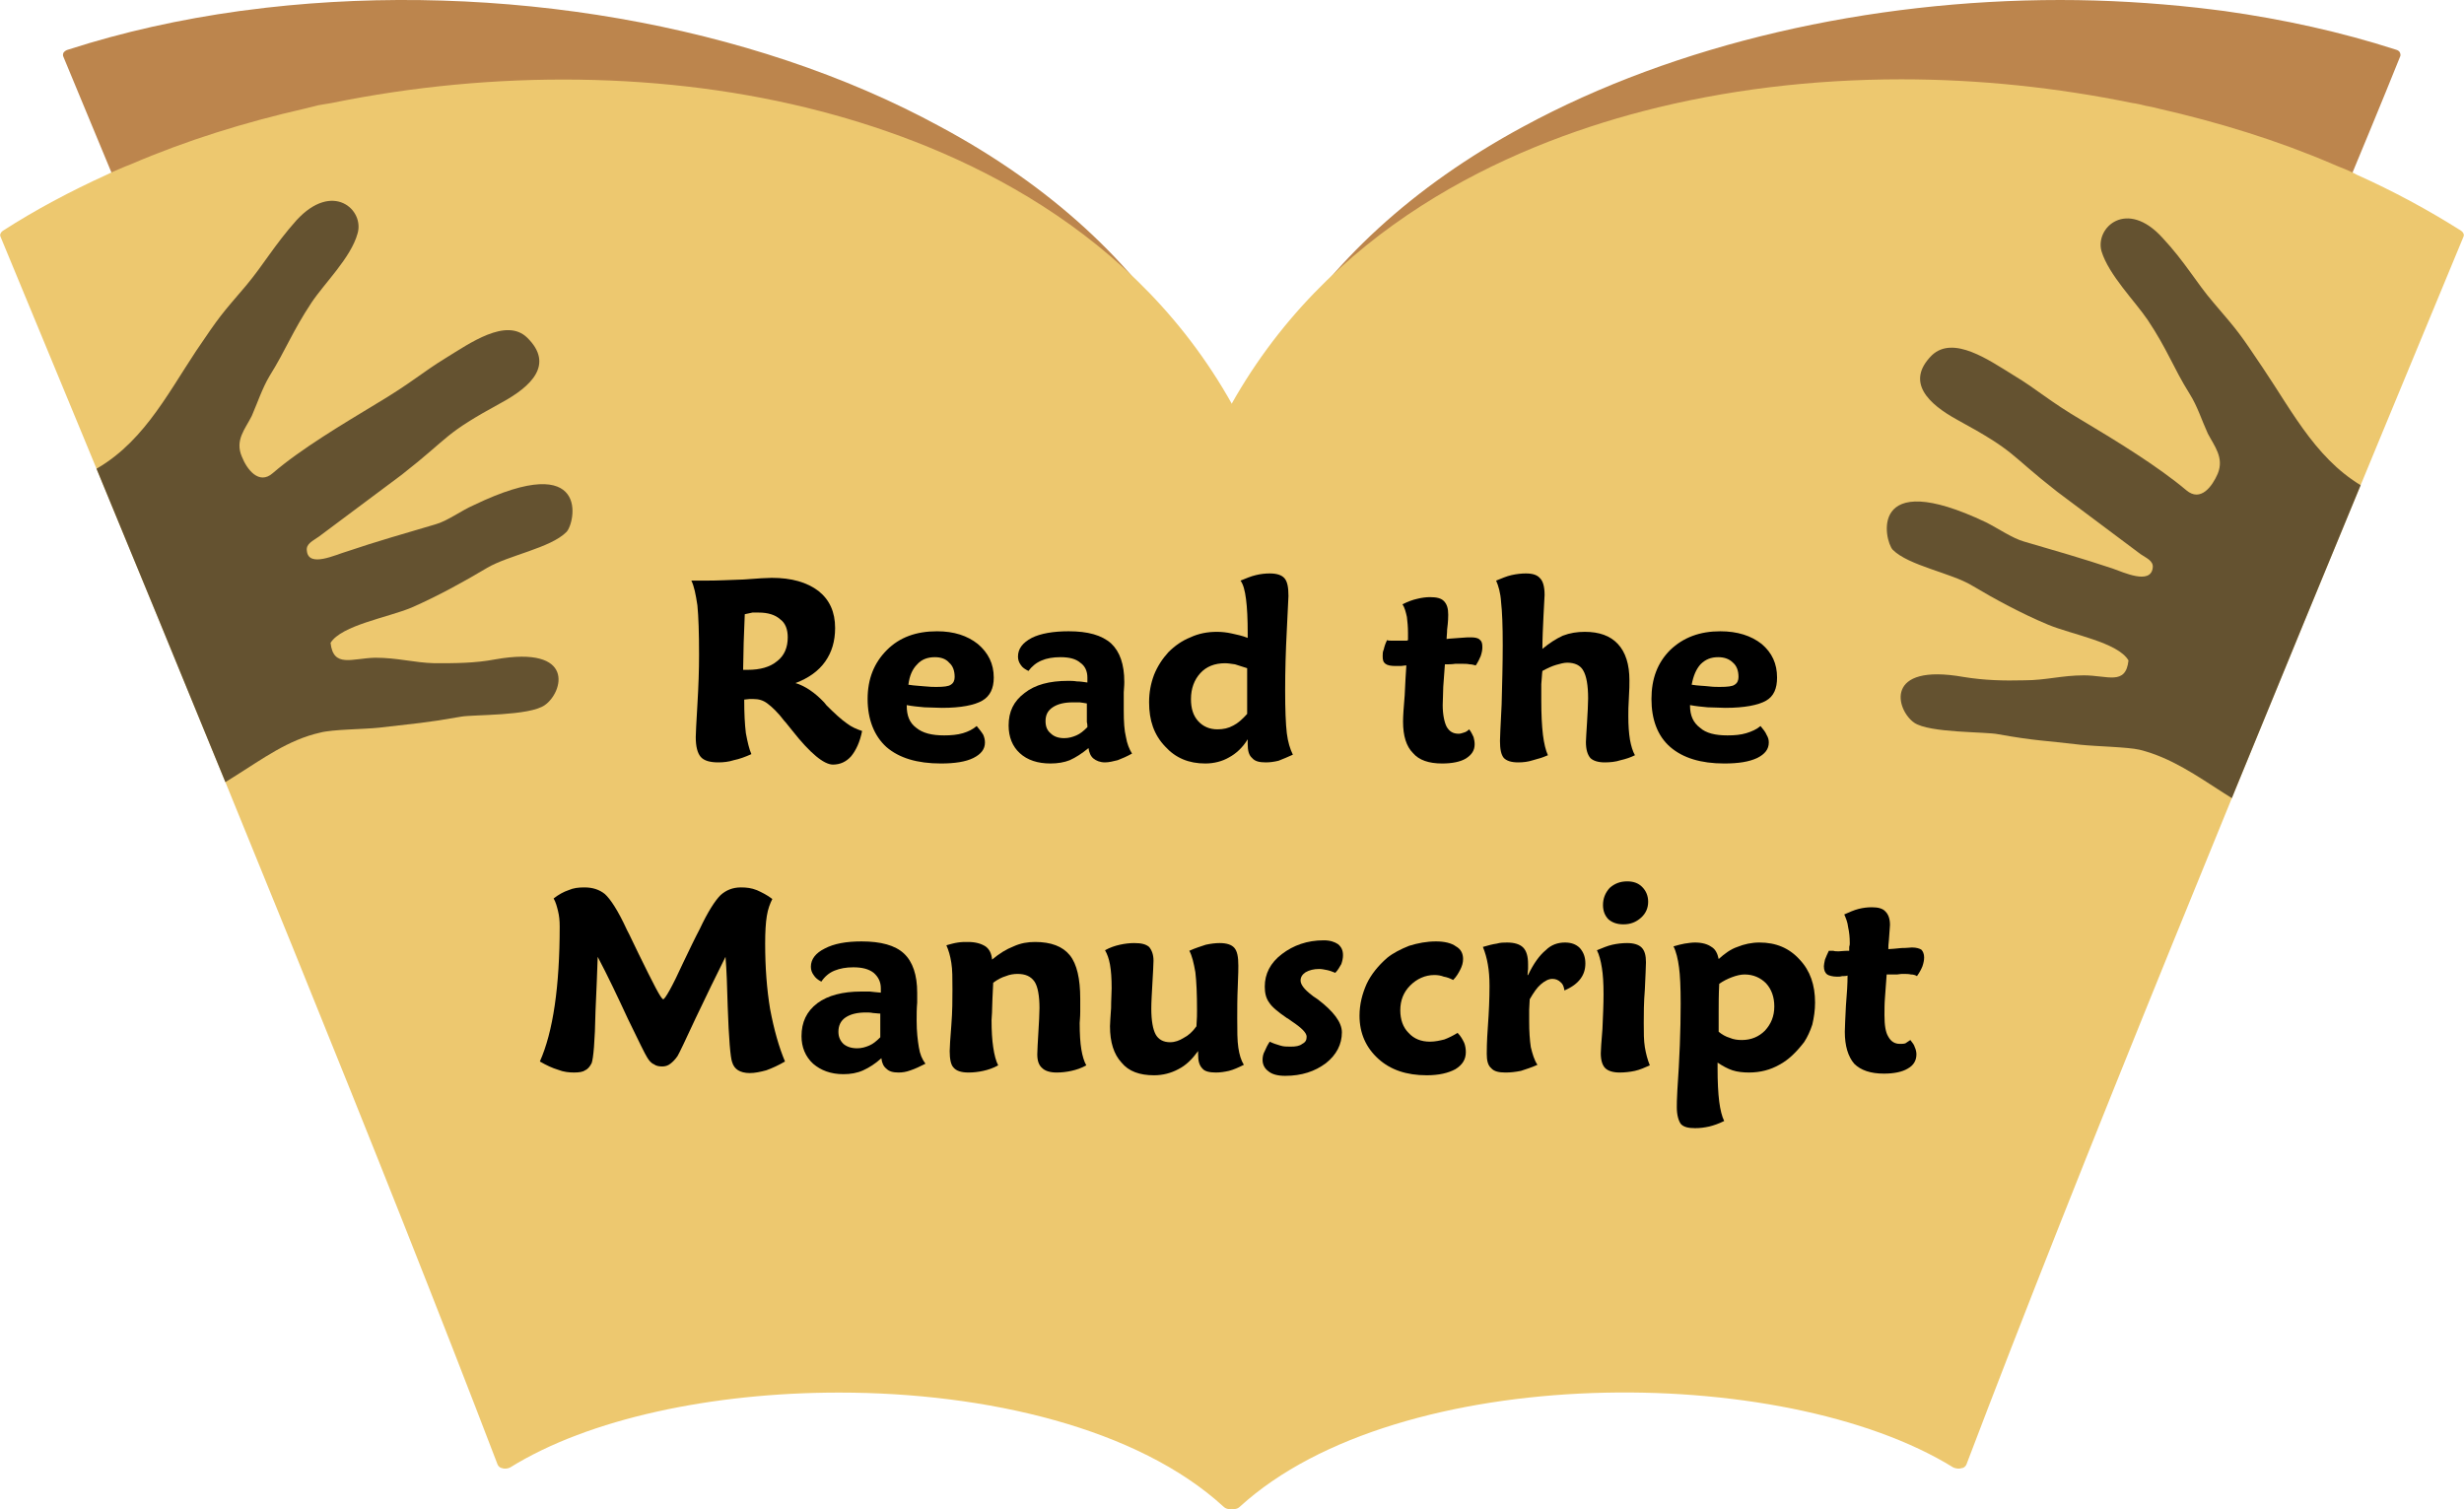
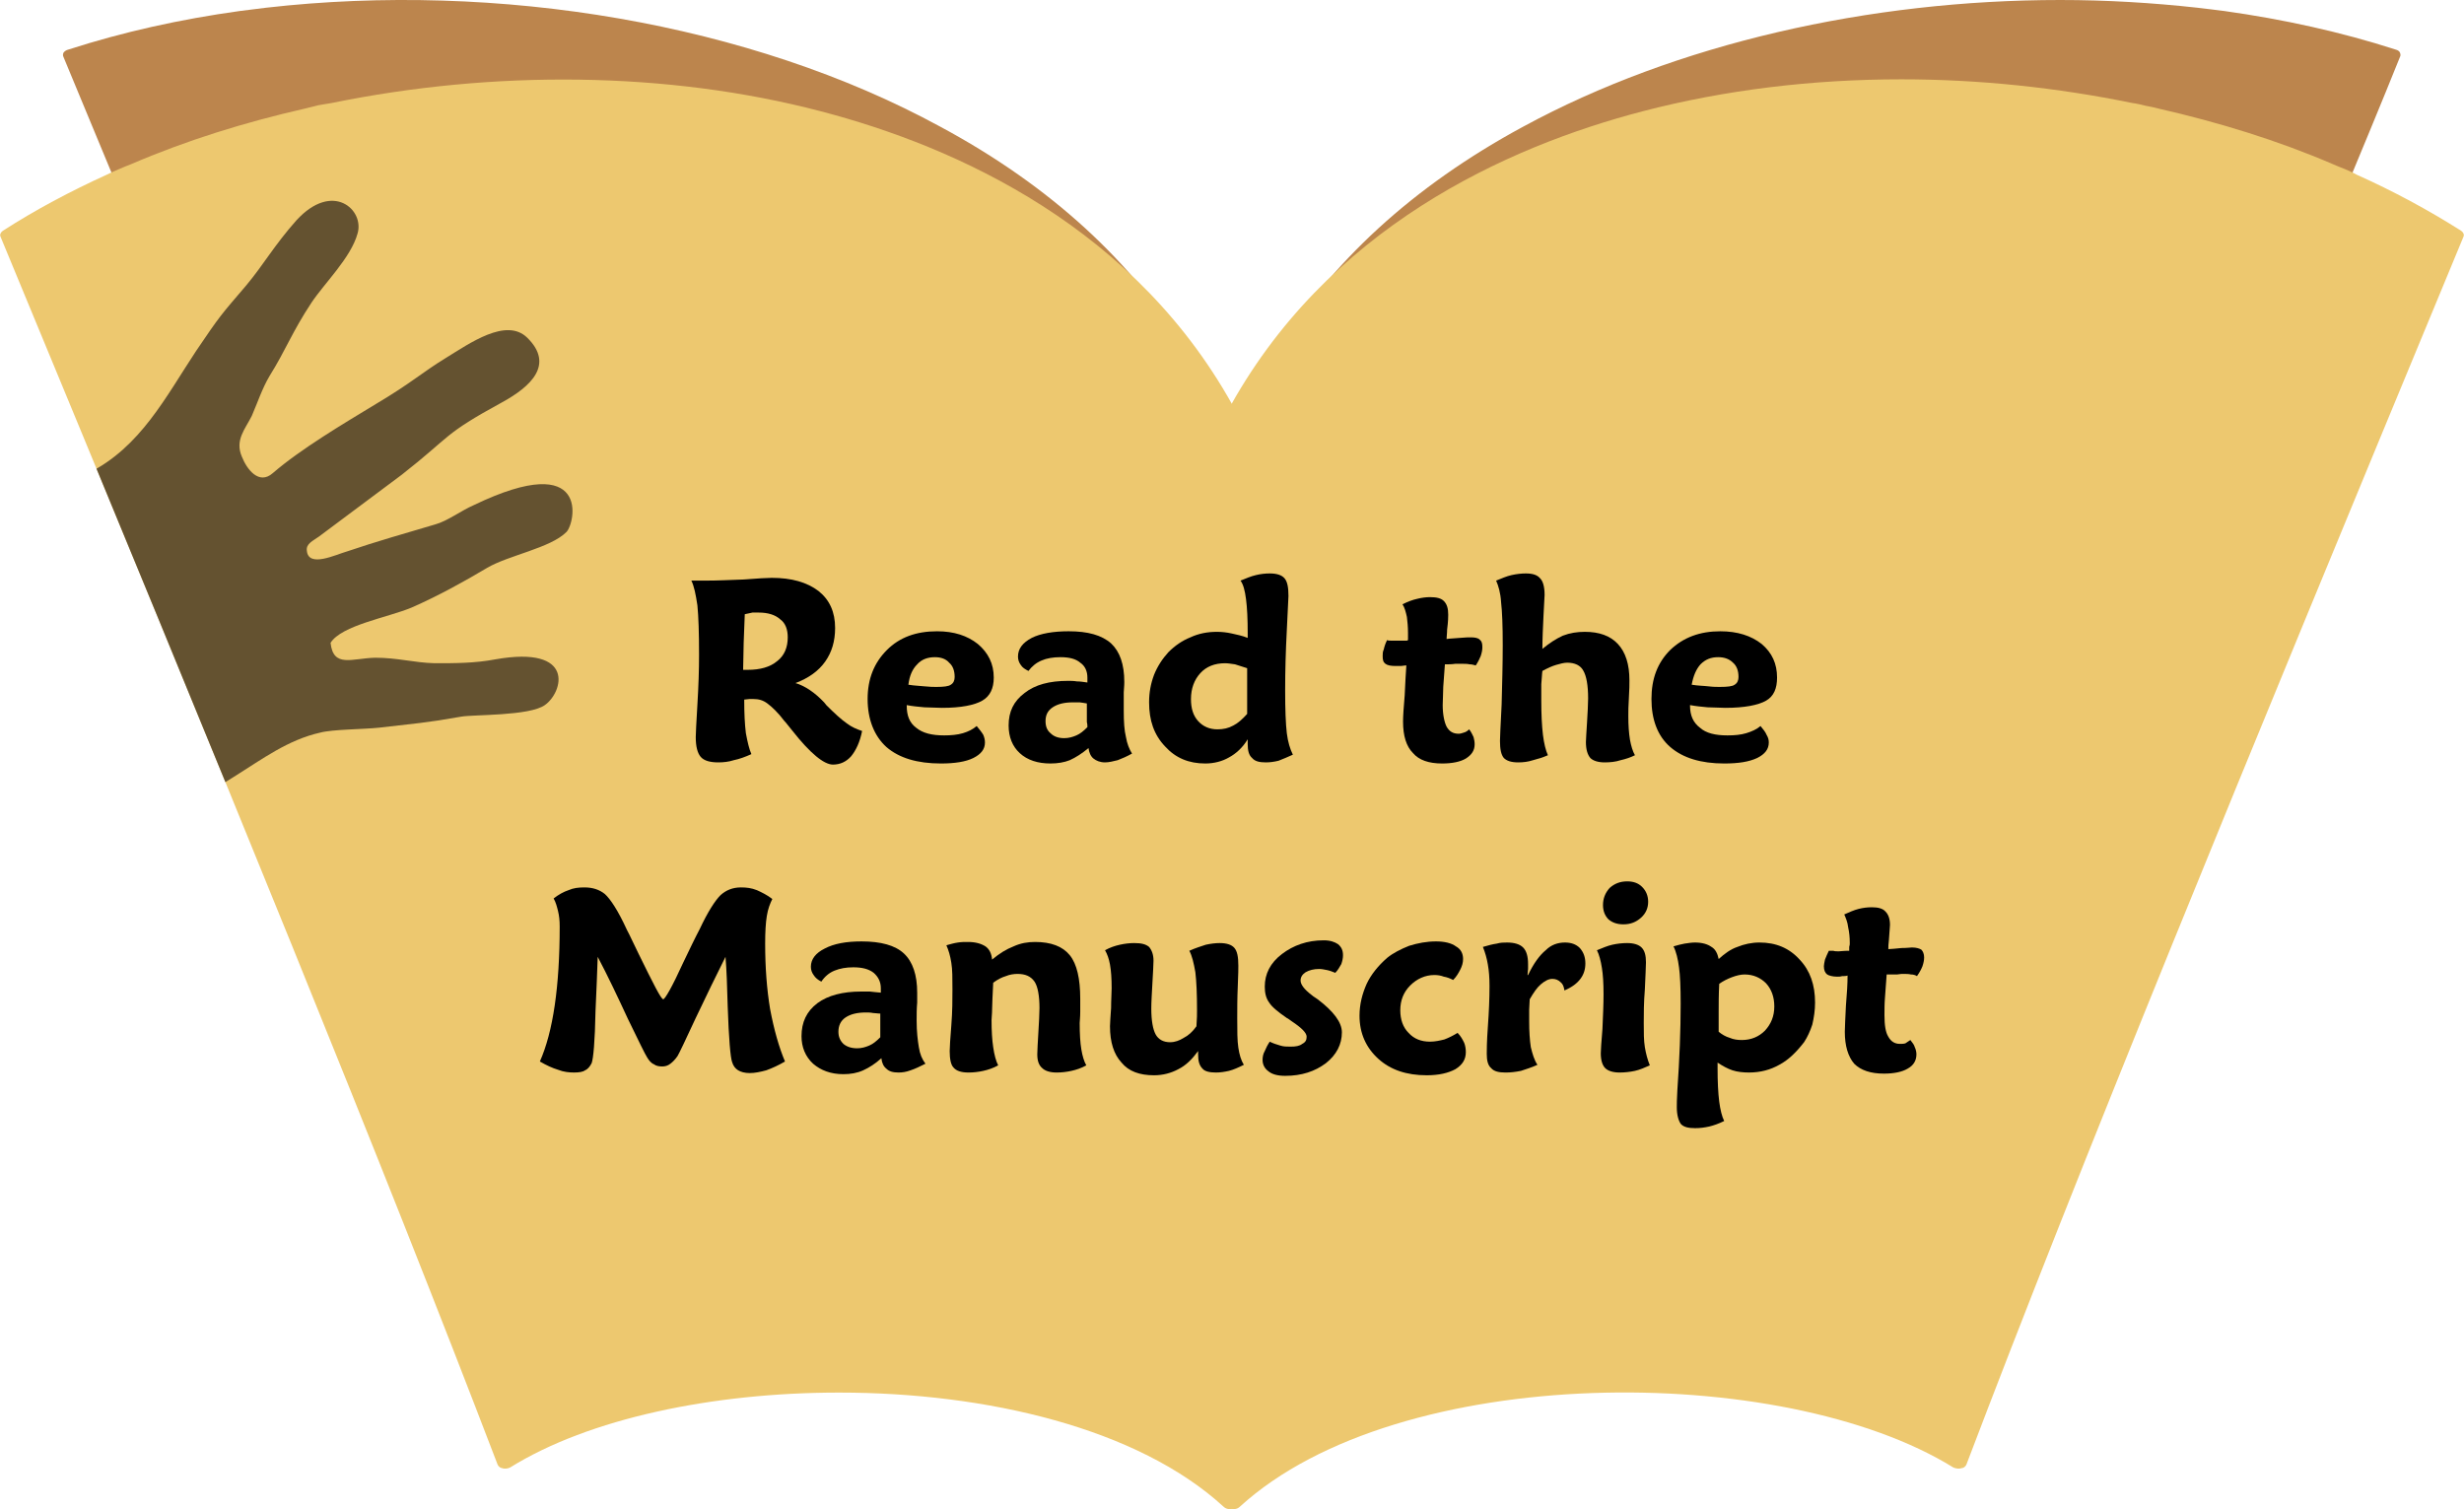
<svg xmlns="http://www.w3.org/2000/svg" xml:space="preserve" width="4.465in" height="2.735in" version="1.1" style="shape-rendering:geometricPrecision; text-rendering:geometricPrecision; image-rendering:optimizeQuality; fill-rule:evenodd; clip-rule:evenodd" viewBox="0 0 4473 2740">
  <defs>
    <style type="text/css">
   
    .fil3 {fill:none;fill-rule:nonzero}
    .fil2 {fill:#645230}
    .fil4 {fill:black;fill-rule:nonzero}
    .fil0 {fill:#BC854D;fill-rule:nonzero}
    .fil1 {fill:#EDC86F;fill-rule:nonzero}
   
  </style>
    <clipPath id="id0" style="clip-rule:nonzero">
      <path d="M1490 202c-279,-73 -594,-75 -888,-15 -8,1 -16,3 -24,4 -8,2 -16,4 -24,6 -110,25 -216,58 -316,101 -8,3 -15,6 -22,9 -7,3 -14,6 -22,10 -66,30 -130,64 -189,102 -4,3 -6,7 -4,11 415,1001 695,1687 902,2228 2,5 6,7 8,7 5,2 11,1 15,-1 143,-89 368,-136 597,-136 269,0 543,65 698,207 6,6 14,5 19,3 3,-1 7,-4 7,-10l0 -1973c0,-1 0,-3 -1,-4 -180,-338 -511,-485 -756,-549z" />
    </clipPath>
    <clipPath id="id1" style="clip-rule:nonzero">
      <path d="M4468 419c-60,-38 -123,-72 -190,-102 -7,-4 -14,-7 -21,-10 -8,-3 -15,-6 -22,-9 -100,-43 -207,-76 -317,-101 -8,-2 -16,-4 -23,-5 -8,-2 -16,-4 -24,-5 -137,-28 -278,-43 -419,-43 -161,0 -320,19 -470,58 -245,64 -575,211 -756,549 0,1 -1,3 -1,4l0 1973c0,6 4,9 8,10 4,2 12,3 18,-3 288,-263 985,-263 1295,-71 5,2 10,3 16,1 2,0 6,-2 8,-7 206,-542 487,-1227 902,-2228l0 0c2,-4 0,-8 -4,-11z" />
    </clipPath>
  </defs>
  <g id="Layer_x0020_1">
    <path class="fil0" d="M220 356c100,-42 206,-76 315,-101 8,-2 16,-4 24,-6 8,-2 16,-3 23,-5 305,-63 631,-61 920,14 275,72 497,202 654,382 -97,-162 -248,-302 -449,-410 -345,-188 -803,-264 -1224,-216 -8,1 -16,2 -24,3 -8,1 -16,2 -24,3 -108,15 -212,38 -311,70 -4,1 -7,3 -9,6 -1,3 -1,5 0,7 36,87 71,171 105,253z" />
    <path class="fil0" d="M4014 17c-8,-1 -17,-2 -25,-3 -82,-9 -165,-14 -249,-14 -346,0 -697,79 -975,230 -200,108 -352,248 -448,410 156,-180 378,-310 653,-382 289,-75 616,-77 920,-14 8,2 16,3 24,5 8,2 15,4 23,6 110,25 216,59 316,101 34,-82 69,-166 104,-253l0 0c1,-2 1,-4 0,-7 -1,-3 -4,-5 -8,-6 -99,-32 -204,-55 -311,-70 -8,-1 -16,-2 -24,-3z" />
    <g id="_1932866821104">
      <path class="fil1" d="M1490 202c-279,-73 -594,-75 -888,-15 -8,1 -16,3 -24,4 -8,2 -16,4 -24,6 -110,25 -216,58 -316,101 -8,3 -15,6 -22,9 -7,3 -14,6 -22,10 -66,30 -130,64 -189,102 -4,3 -6,7 -4,11 415,1001 695,1687 902,2228 2,5 6,7 8,7 5,2 11,1 15,-1 143,-89 368,-136 597,-136 269,0 543,65 698,207 6,6 14,5 19,3 3,-1 7,-4 7,-10l0 -1973c0,-1 0,-3 -1,-4 -180,-338 -511,-485 -756,-549z" />
      <g style="clip-path:url(#id0)">
        <g>
          <path id="1" class="fil2" d="M4335 1714l405 0c-28,-122 -136,-355 -134,-494 0,-51 -14,-234 -26,-287 -8,-30 -19,-55 -22,-84 -6,-52 -8,-148 6,-197 6,-21 24,-65 0,-79 -26,-15 -62,6 -76,18 -32,29 -58,89 -66,143 -11,68 16,139 -42,167 -38,19 -48,3 -76,-10 -94,-47 -140,-140 -196,-223 -43,-64 -43,-64 -90,-119 -31,-36 -51,-73 -92,-117 -65,-72 -123,-19 -111,24 13,43 61,91 84,125 36,54 46,86 76,134 14,22 22,48 33,72 12,23 30,44 18,73 -10,23 -31,52 -57,30 -51,-43 -126,-89 -188,-126 -63,-37 -81,-56 -126,-83 -44,-27 -109,-73 -148,-36 -49,49 -5,89 46,117 110,60 91,60 182,131l151 113c10,7 24,12 22,25 -4,31 -53,8 -73,1 -54,-18 -106,-33 -161,-49 -21,-6 -47,-24 -69,-35 -215,-102 -184,34 -169,50 29,29 106,42 144,65 42,25 90,51 138,71 43,18 127,32 146,65 -5,46 -38,27 -81,27 -40,0 -69,9 -108,9 -38,1 -73,0 -110,-6 -146,-26 -123,60 -90,83 28,19 130,16 153,21 67,12 82,11 149,19 28,3 85,4 107,9 57,14 105,48 152,78 23,15 49,30 74,43 25,12 51,25 82,33 23,5 22,9 35,23 32,34 93,131 108,176z" />
          <path class="fil2" d="M130 1683l-406 0c28,-123 137,-355 135,-494 -1,-52 13,-235 26,-288 7,-30 18,-55 22,-84 6,-52 8,-148 -6,-196 -6,-22 -24,-65 0,-79 25,-16 62,5 76,17 32,29 57,89 66,143 11,69 -16,140 41,168 39,19 48,3 76,-11 95,-47 141,-139 196,-222 44,-65 44,-64 91,-119 31,-37 51,-73 91,-118 66,-72 124,-19 111,24 -12,44 -61,91 -84,126 -35,53 -46,85 -76,133 -13,22 -22,49 -32,72 -12,24 -31,44 -18,74 9,23 31,52 56,30 51,-44 127,-89 188,-126 64,-38 82,-56 126,-83 44,-27 110,-74 148,-37 50,49 6,89 -45,117 -110,60 -91,60 -183,132l-150 112c-11,8 -24,13 -22,26 3,31 52,7 73,1 53,-18 106,-33 160,-49 22,-6 47,-25 70,-35 214,-103 184,34 168,49 -29,29 -105,42 -144,65 -42,25 -89,51 -137,72 -43,18 -127,32 -147,64 5,46 39,28 81,27 41,0 70,9 108,10 38,0 73,0 110,-7 147,-26 123,60 90,83 -28,20 -130,17 -152,21 -68,12 -82,12 -149,20 -28,3 -85,3 -107,9 -58,13 -105,48 -153,78 -22,14 -48,30 -73,42 -25,12 -51,26 -83,33 -22,6 -21,10 -34,23 -33,35 -94,132 -108,177z" />
        </g>
      </g>
      <path class="fil3" d="M1490 202c-279,-73 -594,-75 -888,-15 -8,1 -16,3 -24,4 -8,2 -16,4 -24,6 -110,25 -216,58 -316,101 -8,3 -15,6 -22,9 -7,3 -14,6 -22,10 -66,30 -130,64 -189,102 -4,3 -6,7 -4,11 415,1001 695,1687 902,2228 2,5 6,7 8,7 5,2 11,1 15,-1 143,-89 368,-136 597,-136 269,0 543,65 698,207 6,6 14,5 19,3 3,-1 7,-4 7,-10l0 -1973c0,-1 0,-3 -1,-4 -180,-338 -511,-485 -756,-549z" />
      <path class="fil1" d="M4468 419c-60,-38 -123,-72 -190,-102 -7,-4 -14,-7 -21,-10 -8,-3 -15,-6 -22,-9 -100,-43 -207,-76 -317,-101 -8,-2 -16,-4 -23,-5 -8,-2 -16,-4 -24,-5 -137,-28 -278,-43 -419,-43 -161,0 -320,19 -470,58 -245,64 -575,211 -756,549 0,1 -1,3 -1,4l0 1973c0,6 4,9 8,10 4,2 12,3 18,-3 288,-263 985,-263 1295,-71 5,2 10,3 16,1 2,0 6,-2 8,-7 206,-542 487,-1227 902,-2228l0 0c2,-4 0,-8 -4,-11z" />
      <g style="clip-path:url(#id1)">
        <g>
-           <path id="1" class="fil2" d="M4335 1714l405 0c-28,-122 -136,-355 -134,-494 0,-51 -14,-234 -26,-287 -8,-30 -19,-55 -22,-84 -6,-52 -8,-148 6,-197 6,-21 24,-65 0,-79 -26,-15 -62,6 -76,18 -32,29 -58,89 -66,143 -11,68 16,139 -42,167 -38,19 -48,3 -76,-10 -94,-47 -140,-140 -196,-223 -43,-64 -43,-64 -90,-119 -31,-36 -51,-73 -92,-117 -65,-72 -123,-19 -111,24 13,43 61,91 84,125 36,54 46,86 76,134 14,22 22,48 33,72 12,23 30,44 18,73 -10,23 -31,52 -57,30 -51,-43 -126,-89 -188,-126 -63,-37 -81,-56 -126,-83 -44,-27 -109,-73 -148,-36 -49,49 -5,89 46,117 110,60 91,60 182,131l151 113c10,7 24,12 22,25 -4,31 -53,8 -73,1 -54,-18 -106,-33 -161,-49 -21,-6 -47,-24 -69,-35 -215,-102 -184,34 -169,50 29,29 106,42 144,65 42,25 90,51 138,71 43,18 127,32 146,65 -5,46 -38,27 -81,27 -40,0 -69,9 -108,9 -38,1 -73,0 -110,-6 -146,-26 -123,60 -90,83 28,19 130,16 153,21 67,12 82,11 149,19 28,3 85,4 107,9 57,14 105,48 152,78 23,15 49,30 74,43 25,12 51,25 82,33 23,5 22,9 35,23 32,34 93,131 108,176z" />
          <path class="fil2" d="M130 1683l-406 0c28,-123 137,-355 135,-494 -1,-52 13,-235 26,-288 7,-30 18,-55 22,-84 6,-52 8,-148 -6,-196 -6,-22 -24,-65 0,-79 25,-16 62,5 76,17 32,29 57,89 66,143 11,69 -16,140 41,168 39,19 48,3 76,-11 95,-47 141,-139 196,-222 44,-65 44,-64 91,-119 31,-37 51,-73 91,-118 66,-72 124,-19 111,24 -12,44 -61,91 -84,126 -35,53 -46,85 -76,133 -13,22 -22,49 -32,72 -12,24 -31,44 -18,74 9,23 31,52 56,30 51,-44 127,-89 188,-126 64,-38 82,-56 126,-83 44,-27 110,-74 148,-37 50,49 6,89 -45,117 -110,60 -91,60 -183,132l-150 112c-11,8 -24,13 -22,26 3,31 52,7 73,1 53,-18 106,-33 160,-49 22,-6 47,-25 70,-35 214,-103 184,34 168,49 -29,29 -105,42 -144,65 -42,25 -89,51 -137,72 -43,18 -127,32 -147,64 5,46 39,28 81,27 41,0 70,9 108,10 38,0 73,0 110,-7 147,-26 123,60 90,83 -28,20 -130,17 -152,21 -68,12 -82,12 -149,20 -28,3 -85,3 -107,9 -58,13 -105,48 -153,78 -22,14 -48,30 -73,42 -25,12 -51,26 -83,33 -22,6 -21,10 -34,23 -33,35 -94,132 -108,177z" />
        </g>
      </g>
      <path class="fil3" d="M4468 419c-60,-38 -123,-72 -190,-102 -7,-4 -14,-7 -21,-10 -8,-3 -15,-6 -22,-9 -100,-43 -207,-76 -317,-101 -8,-2 -16,-4 -23,-5 -8,-2 -16,-4 -24,-5 -137,-28 -278,-43 -419,-43 -161,0 -320,19 -470,58 -245,64 -575,211 -756,549 0,1 -1,3 -1,4l0 1973c0,6 4,9 8,10 4,2 12,3 18,-3 288,-263 985,-263 1295,-71 5,2 10,3 16,1 2,0 6,-2 8,-7 206,-542 487,-1227 902,-2228l0 0c2,-4 0,-8 -4,-11z" />
    </g>
    <path class="fil4" d="M1349 1216l8 0c23,0 41,-5 54,-16 13,-10 19,-25 19,-43 0,-14 -4,-26 -14,-33 -9,-8 -22,-12 -39,-12 -3,0 -7,0 -11,0 -5,1 -9,2 -14,3 -1,17 -1,35 -2,52 0,17 -1,33 -1,49zm216 111c-4,20 -11,35 -20,46 -9,10 -20,15 -33,15 -16,0 -41,-20 -74,-62 -6,-7 -10,-13 -14,-17 -12,-16 -23,-26 -31,-32 -8,-6 -16,-8 -25,-8 -2,0 -5,0 -8,0 -3,0 -6,1 -9,1 0,25 1,45 3,61 3,16 6,29 10,38 -11,5 -22,9 -32,11 -9,3 -19,4 -28,4 -15,0 -26,-3 -32,-10 -6,-7 -9,-19 -9,-36 0,-6 1,-25 3,-59 2,-33 3,-63 3,-90 0,-40 -1,-70 -3,-90 -3,-20 -6,-35 -11,-45 5,0 9,0 14,0 4,0 9,0 14,0 18,0 40,-1 67,-2 26,-2 43,-3 51,-3 36,0 64,8 85,24 20,16 30,38 30,67 0,24 -6,44 -18,61 -12,17 -30,30 -54,39 17,5 35,17 52,35 2,2 3,4 4,5 15,15 27,26 37,33 9,7 19,11 28,14z" />
    <path id="1" class="fil4" d="M1649 1243c12,2 22,2 30,3 9,1 16,1 21,1 13,0 22,-1 26,-4 5,-3 7,-8 7,-14 0,-11 -3,-20 -10,-26 -6,-7 -15,-10 -26,-10 -13,0 -24,4 -32,13 -9,9 -14,21 -16,37zm124 75c5,6 9,11 12,16 2,5 3,9 3,14 0,12 -7,21 -21,28 -14,7 -34,10 -59,10 -43,0 -76,-10 -99,-30 -22,-20 -34,-50 -34,-87 0,-37 12,-66 35,-89 23,-23 53,-34 91,-34 31,0 55,8 74,23 19,16 29,36 29,61 0,20 -7,34 -21,42 -14,8 -38,13 -73,13 -11,0 -22,-1 -32,-1 -11,-1 -22,-2 -32,-4l0 1c0,18 5,31 17,40 12,10 29,14 51,14 12,0 24,-1 34,-4 10,-3 18,-7 25,-13z" />
    <path id="2" class="fil4" d="M1973 1277c-4,-1 -8,-1 -13,-2 -4,0 -8,0 -12,0 -16,0 -28,3 -37,9 -9,6 -13,14 -13,25 0,10 3,17 9,22 6,6 14,9 25,9 8,0 15,-2 22,-5 7,-3 13,-8 20,-15 0,-2 0,-6 -1,-9 0,-4 0,-10 0,-19l0 -15zm82 91c-9,5 -18,9 -26,12 -8,2 -16,4 -23,4 -9,0 -16,-3 -21,-7 -5,-4 -8,-11 -9,-19 -12,10 -23,17 -34,22 -10,4 -22,6 -35,6 -23,0 -42,-6 -56,-19 -13,-12 -20,-29 -20,-50 0,-25 9,-44 29,-59 19,-15 45,-22 79,-22 5,0 10,0 16,1 6,0 12,1 19,2l0 -9c0,-11 -4,-21 -13,-27 -8,-7 -20,-10 -36,-10 -13,0 -25,2 -34,6 -10,4 -18,11 -24,19 -6,-3 -11,-6 -14,-11 -3,-4 -5,-9 -5,-15 0,-14 8,-25 25,-34 16,-8 39,-12 67,-12 35,0 60,7 77,22 16,15 24,38 24,70 0,1 0,7 -1,19 0,11 0,22 0,33 0,20 1,36 4,48 2,12 6,22 11,30z" />
    <path id="3" class="fil4" d="M2264 1296c0,-8 0,-16 0,-22 0,-6 0,-12 0,-17 0,-13 0,-22 0,-28 0,-6 0,-11 0,-16 -9,-3 -16,-5 -22,-7 -7,-1 -13,-2 -18,-2 -19,0 -34,6 -45,18 -11,12 -17,28 -17,47 0,17 4,30 13,40 9,10 21,15 35,15 11,0 20,-2 29,-7 8,-4 16,-11 25,-21zm83 74l0 0c-9,4 -18,8 -26,11 -8,2 -16,3 -23,3 -12,0 -20,-2 -25,-8 -6,-5 -8,-14 -8,-25 0,-3 0,-4 0,-6 0,-1 0,-2 0,-3 -9,15 -21,26 -34,33 -12,7 -27,11 -43,11 -30,0 -54,-10 -73,-31 -20,-21 -29,-47 -29,-80 0,-18 3,-34 9,-50 6,-15 15,-29 26,-41 12,-12 25,-21 40,-27 15,-7 31,-10 48,-10 9,0 18,1 27,3 9,2 19,4 29,8l0 -9c0,-25 -1,-46 -3,-61 -2,-16 -5,-27 -10,-34 10,-4 19,-8 28,-10 8,-2 17,-3 25,-3 13,0 22,3 27,9 5,6 7,16 7,32 0,3 -1,24 -3,62 -2,38 -3,74 -3,109 0,35 1,61 3,78 2,16 6,29 11,39z" />
    <path id="4" class="fil4" d="M2626 1160c6,-1 14,-1 24,-2 10,-1 17,-1 20,-1 7,0 13,1 16,4 4,3 5,7 5,14 0,5 -1,10 -3,16 -2,5 -5,11 -9,17 -4,-1 -7,-2 -11,-2 -4,-1 -10,-1 -16,-1 0,0 -4,0 -10,0 -6,1 -13,1 -19,1 -1,15 -2,28 -3,41 0,12 -1,23 -1,33 0,17 3,31 7,39 5,9 12,13 22,13 3,0 6,-1 9,-2 4,-1 7,-3 10,-6 4,5 6,10 8,14 1,4 2,8 2,13 0,11 -5,19 -16,26 -10,6 -25,9 -43,9 -24,0 -42,-6 -53,-19 -12,-12 -18,-31 -18,-57 0,-9 1,-25 3,-48 1,-22 2,-40 3,-54 -4,0 -7,1 -11,1 -3,0 -6,0 -8,0 -9,0 -15,-1 -19,-4 -4,-3 -5,-7 -5,-14 0,-4 0,-8 2,-12 1,-5 3,-11 6,-17 2,1 5,1 8,1 3,0 7,0 10,0 4,0 10,0 18,0l2 -1c0,-1 0,-3 0,-6 0,-3 0,-6 0,-7 0,-11 -1,-21 -2,-29 -2,-9 -4,-17 -8,-23 10,-5 18,-8 27,-10 8,-2 16,-3 23,-3 12,0 20,2 25,7 6,6 8,14 8,25 0,3 0,12 -2,27 0,7 -1,13 -1,17z" />
    <path id="5" class="fil4" d="M2968 1371c-8,4 -17,7 -26,9 -9,3 -19,4 -29,4 -12,0 -21,-3 -26,-8 -5,-6 -8,-15 -8,-29 0,-5 1,-17 2,-35 1,-18 2,-33 2,-44 0,-24 -3,-41 -9,-51 -5,-9 -15,-14 -29,-14 -6,0 -13,2 -20,4 -7,2 -16,6 -25,11 -1,7 -1,15 -2,24 0,9 0,19 0,30 0,25 1,45 3,62 2,16 5,28 9,37 -9,4 -19,7 -27,9 -9,3 -18,4 -27,4 -13,0 -21,-3 -26,-8 -5,-6 -7,-16 -7,-31 0,-5 1,-27 3,-66 1,-38 2,-74 2,-108 0,-35 -1,-61 -3,-78 -1,-17 -5,-30 -9,-39 10,-4 19,-8 28,-10 9,-2 18,-3 26,-3 13,0 21,3 26,9 5,5 8,15 8,30 0,3 -1,16 -2,38 -1,21 -2,42 -2,60 12,-10 24,-18 37,-24 13,-5 26,-7 40,-7 26,0 46,7 60,22 14,15 21,37 21,66 0,7 0,17 -1,32 -1,14 -1,25 -1,33 0,17 1,31 3,43 2,11 5,21 9,28z" />
    <path id="6" class="fil4" d="M3071 1243c12,2 23,2 31,3 8,1 15,1 20,1 14,0 23,-1 27,-4 5,-3 7,-8 7,-14 0,-11 -3,-20 -10,-26 -7,-7 -16,-10 -27,-10 -13,0 -23,4 -32,13 -8,9 -13,21 -16,37zm125 75c5,6 9,11 11,16 3,5 4,9 4,14 0,12 -7,21 -21,28 -15,7 -34,10 -60,10 -42,0 -75,-10 -98,-30 -23,-20 -34,-50 -34,-87 0,-37 11,-66 34,-89 24,-23 54,-34 91,-34 31,0 56,8 75,23 19,16 28,36 28,61 0,20 -6,34 -20,42 -14,8 -39,13 -74,13 -10,0 -21,-1 -32,-1 -11,-1 -21,-2 -32,-4l0 1c0,18 6,31 18,40 11,10 28,14 50,14 13,0 24,-1 34,-4 10,-3 19,-7 26,-13z" />
    <path id="7" class="fil4" d="M1425 1927c-12,7 -23,12 -34,16 -11,3 -21,5 -30,5 -9,0 -16,-2 -21,-5 -5,-3 -9,-8 -11,-15 -3,-8 -6,-42 -8,-101 -1,-37 -2,-67 -4,-90 -17,34 -35,71 -54,111 -19,41 -30,64 -33,69 -4,6 -9,11 -13,14 -5,4 -10,5 -15,5 -6,0 -11,-1 -15,-4 -5,-2 -9,-7 -12,-12 -4,-6 -15,-29 -35,-70 -19,-41 -37,-79 -55,-113 -1,26 -2,59 -4,99 -1,55 -4,86 -7,94 -3,6 -7,11 -12,13 -4,3 -11,4 -20,4 -9,0 -19,-1 -29,-5 -10,-3 -21,-8 -33,-15 12,-27 21,-61 27,-102 6,-41 9,-89 9,-143 0,-11 -1,-20 -3,-28 -2,-8 -4,-16 -8,-23 9,-7 18,-12 27,-15 9,-4 18,-5 29,-5 15,0 27,4 37,12 10,9 24,30 40,65 6,11 12,25 21,43 27,55 41,83 45,83 3,0 16,-22 36,-66 12,-25 22,-46 30,-61 15,-32 28,-52 38,-62 10,-9 22,-14 37,-14 10,0 19,1 29,5 9,4 19,9 28,16 -4,8 -8,18 -10,31 -2,12 -3,29 -3,50 0,43 3,83 9,119 7,37 16,69 27,95z" />
    <path id="8" class="fil4" d="M1598 1840c-5,0 -9,-1 -13,-1 -5,-1 -9,-1 -13,-1 -16,0 -28,3 -37,9 -9,6 -13,15 -13,26 0,9 3,16 9,22 6,5 14,8 25,8 8,0 15,-2 22,-5 7,-3 13,-8 20,-15 0,-2 0,-5 0,-9 0,-4 0,-10 0,-19l0 -15zm82 91c-10,5 -18,9 -27,12 -8,3 -15,4 -22,4 -10,0 -17,-2 -22,-7 -5,-4 -8,-10 -9,-19 -11,10 -22,17 -33,22 -11,5 -23,7 -36,7 -23,0 -41,-7 -55,-19 -14,-13 -21,-30 -21,-50 0,-25 9,-45 29,-60 19,-14 46,-21 79,-21 5,0 10,0 16,0 6,1 12,1 20,2l0 -8c0,-12 -5,-21 -13,-28 -9,-7 -21,-10 -37,-10 -13,0 -24,2 -34,6 -10,4 -18,11 -24,20 -6,-3 -11,-7 -14,-12 -3,-4 -5,-9 -5,-15 0,-14 9,-25 25,-33 17,-9 39,-13 67,-13 35,0 61,7 77,22 16,15 24,39 24,71 0,1 0,7 0,18 -1,11 -1,22 -1,33 0,20 2,36 4,48 2,13 6,22 12,30z" />
    <path id="9" class="fil4" d="M1972 1934l0 0c-9,5 -18,8 -27,10 -9,2 -18,3 -27,3 -12,0 -21,-3 -26,-8 -6,-5 -9,-13 -9,-25 0,-8 1,-21 2,-40 1,-18 2,-33 2,-44 0,-22 -3,-39 -9,-48 -7,-10 -17,-14 -31,-14 -6,0 -14,1 -21,4 -7,2 -15,6 -23,12 -1,23 -2,39 -2,48 0,9 -1,15 -1,20 0,19 1,36 3,49 2,14 5,25 9,33 -9,5 -18,8 -27,10 -9,2 -18,3 -27,3 -13,0 -22,-3 -27,-9 -5,-5 -7,-16 -7,-30 0,-6 1,-22 3,-47 2,-25 2,-47 2,-65 0,-20 0,-36 -2,-48 -2,-13 -5,-23 -9,-32 7,-2 14,-4 21,-5 6,-1 12,-1 18,-1 14,0 24,3 32,8 7,5 11,13 12,24 13,-11 26,-19 39,-24 13,-6 26,-8 39,-8 29,0 50,8 63,24 13,16 19,43 19,79 0,6 0,14 0,24 0,10 -1,17 -1,20 0,20 1,36 3,48 2,12 5,22 9,29z" />
    <path id="10" class="fil4" d="M2258 1933c-10,5 -19,9 -27,11 -9,2 -16,3 -24,3 -11,0 -20,-2 -24,-7 -6,-6 -8,-14 -8,-26l0 -6c-11,15 -22,26 -36,33 -13,7 -28,11 -44,11 -26,0 -46,-7 -59,-23 -14,-15 -21,-37 -21,-66 0,-6 1,-17 2,-33 0,-15 1,-27 1,-36 0,-18 -1,-32 -3,-43 -2,-11 -5,-19 -9,-26 9,-5 18,-8 27,-10 9,-2 18,-3 26,-3 13,0 21,2 27,7 5,6 8,14 8,25 0,8 -1,22 -2,41 -1,19 -2,34 -2,46 0,22 3,38 8,47 5,9 14,14 26,14 9,0 17,-3 25,-8 8,-4 16,-11 23,-21l0 -1c1,-12 1,-22 1,-28 0,-29 -1,-52 -3,-69 -3,-17 -6,-30 -11,-39 11,-5 21,-8 30,-11 9,-2 18,-3 25,-3 13,0 22,3 27,9 5,6 7,16 7,32 0,3 0,16 -1,37 -1,22 -1,41 -1,59 0,22 0,40 2,53 2,13 5,23 10,31z" />
    <path id="11" class="fil4" d="M2305 1891c6,3 12,5 19,7 6,2 12,2 19,2 9,0 16,-1 21,-5 6,-3 8,-7 8,-13 0,-7 -9,-16 -27,-28 -4,-3 -7,-5 -9,-6 -16,-11 -27,-20 -32,-28 -6,-8 -8,-18 -8,-29 0,-23 10,-43 31,-59 21,-16 46,-25 76,-25 12,0 20,3 26,7 6,5 9,11 9,20 0,5 -1,10 -3,16 -3,5 -6,11 -11,16 -5,-2 -10,-4 -15,-5 -5,-1 -10,-2 -14,-2 -10,0 -18,2 -25,6 -6,4 -9,9 -9,15 0,4 2,8 5,12 3,4 8,9 16,15 2,2 6,4 10,7 29,22 44,42 44,60 0,22 -10,41 -29,56 -20,15 -44,23 -74,23 -14,0 -24,-3 -30,-8 -7,-5 -11,-12 -11,-21 0,-5 1,-11 4,-16 2,-5 5,-11 9,-17z" />
    <path id="12" class="fil4" d="M2646 1875c6,6 9,12 12,18 2,5 3,11 3,17 0,13 -6,23 -19,31 -13,7 -30,11 -52,11 -37,0 -66,-10 -88,-30 -22,-20 -34,-46 -34,-78 0,-21 5,-40 13,-58 8,-17 21,-33 37,-47 11,-9 25,-16 40,-22 16,-5 32,-8 49,-8 15,0 28,3 36,9 9,5 13,13 13,23 0,7 -2,13 -5,19 -3,6 -7,13 -13,19 -6,-3 -11,-5 -17,-6 -5,-2 -11,-3 -17,-3 -17,0 -32,7 -44,19 -12,12 -18,27 -18,45 0,17 5,31 15,41 10,11 23,16 39,16 9,0 18,-2 26,-4 8,-3 16,-7 24,-12z" />
    <path id="13" class="fil4" d="M2774 1770c10,-21 21,-36 32,-45 10,-10 22,-14 35,-14 11,0 20,3 27,10 7,8 10,17 10,28 0,11 -3,20 -9,28 -6,8 -15,15 -29,21 -1,-7 -3,-12 -7,-15 -4,-4 -9,-6 -15,-6 -7,0 -14,4 -21,10 -7,6 -13,15 -20,27 0,6 -1,12 -1,19 0,6 0,13 0,21 0,18 1,34 3,47 3,12 6,23 12,32 -11,5 -21,8 -30,11 -10,2 -19,3 -28,3 -12,0 -21,-2 -26,-8 -6,-5 -8,-14 -8,-26 0,-5 0,-22 2,-49 2,-27 3,-52 3,-74 0,-15 -1,-28 -3,-39 -2,-12 -5,-22 -9,-32 10,-3 18,-5 25,-6 7,-2 13,-2 19,-2 13,0 23,3 29,9 6,6 9,16 9,30 0,2 0,5 0,9 0,3 -1,7 -1,11l1 0z" />
    <path id="14" class="fil4" d="M2995 1934c-9,4 -18,8 -27,10 -9,2 -19,3 -28,3 -12,0 -21,-3 -26,-8 -5,-5 -8,-14 -8,-27 0,-5 1,-20 3,-44 1,-23 2,-45 2,-63 0,-20 -1,-36 -3,-48 -2,-13 -5,-24 -9,-32 10,-4 19,-8 28,-10 9,-2 18,-3 27,-3 12,0 21,3 26,8 6,6 8,15 8,27 0,8 -1,25 -2,49 -2,24 -2,45 -2,61 0,17 0,32 2,44 2,12 5,23 9,33zm-41 -334c11,0 20,3 27,10 7,7 11,16 11,27 0,11 -4,21 -13,29 -9,8 -19,12 -32,12 -11,0 -20,-3 -27,-9 -7,-7 -10,-16 -10,-26 0,-12 4,-22 12,-31 9,-8 19,-12 32,-12z" />
    <path id="15" class="fil4" d="M3120 1873c6,5 13,9 20,11 7,3 14,4 22,4 17,0 31,-6 42,-17 11,-12 17,-26 17,-44 0,-17 -5,-31 -15,-42 -10,-10 -23,-16 -39,-16 -7,0 -15,2 -23,5 -8,3 -16,7 -23,12 -1,20 -1,37 -1,50 0,13 0,25 0,37zm0 -132c11,-10 22,-18 34,-22 12,-5 26,-8 40,-8 30,0 54,10 73,31 19,20 28,46 28,78 0,14 -2,27 -5,40 -4,12 -9,23 -15,32 -14,18 -28,32 -45,41 -16,9 -34,14 -55,14 -10,0 -21,-1 -30,-4 -9,-3 -18,-8 -27,-14l0 10c0,25 1,45 3,61 2,15 5,27 9,35 -10,5 -19,8 -27,10 -9,2 -17,3 -26,3 -12,0 -21,-2 -26,-8 -4,-6 -7,-16 -7,-30 0,-4 0,-15 1,-31 4,-57 6,-109 6,-157 0,-30 -1,-52 -3,-66 -2,-15 -5,-28 -10,-38 7,-2 14,-4 20,-5 7,-1 13,-2 19,-2 13,0 23,3 30,8 7,4 11,12 13,22z" />
    <path id="16" class="fil4" d="M3428 1723c5,0 13,-1 24,-2 10,0 16,-1 19,-1 8,0 14,2 17,4 3,3 5,8 5,14 0,5 -1,10 -3,16 -2,5 -5,11 -10,18 -3,-2 -7,-3 -11,-3 -4,-1 -9,-1 -15,-1 -1,0 -4,0 -10,1 -7,0 -13,0 -19,0 -1,15 -2,29 -3,41 -1,12 -1,23 -1,33 0,18 2,31 7,39 5,9 12,13 21,13 4,0 7,0 10,-1 3,-2 6,-4 9,-6 4,5 7,9 8,13 2,4 3,9 3,13 0,11 -5,20 -16,26 -10,6 -25,9 -43,9 -24,0 -42,-6 -54,-18 -11,-13 -17,-32 -17,-58 0,-9 1,-24 2,-47 2,-23 3,-41 3,-55 -3,1 -7,1 -10,1 -3,1 -6,1 -9,1 -8,0 -15,-2 -18,-4 -4,-3 -6,-8 -6,-15 0,-3 1,-7 2,-12 2,-5 4,-10 7,-16 2,0 5,0 8,0 3,1 6,1 10,1 3,0 9,-1 18,-1l1 0c0,-2 0,-4 0,-7 1,-3 1,-5 1,-7 0,-11 -1,-20 -3,-29 -1,-9 -4,-16 -7,-23 9,-4 18,-8 26,-10 8,-2 16,-3 24,-3 11,0 20,2 25,8 5,5 8,13 8,24 0,3 -1,12 -2,28 -1,7 -1,12 -1,16z" />
  </g>
</svg>